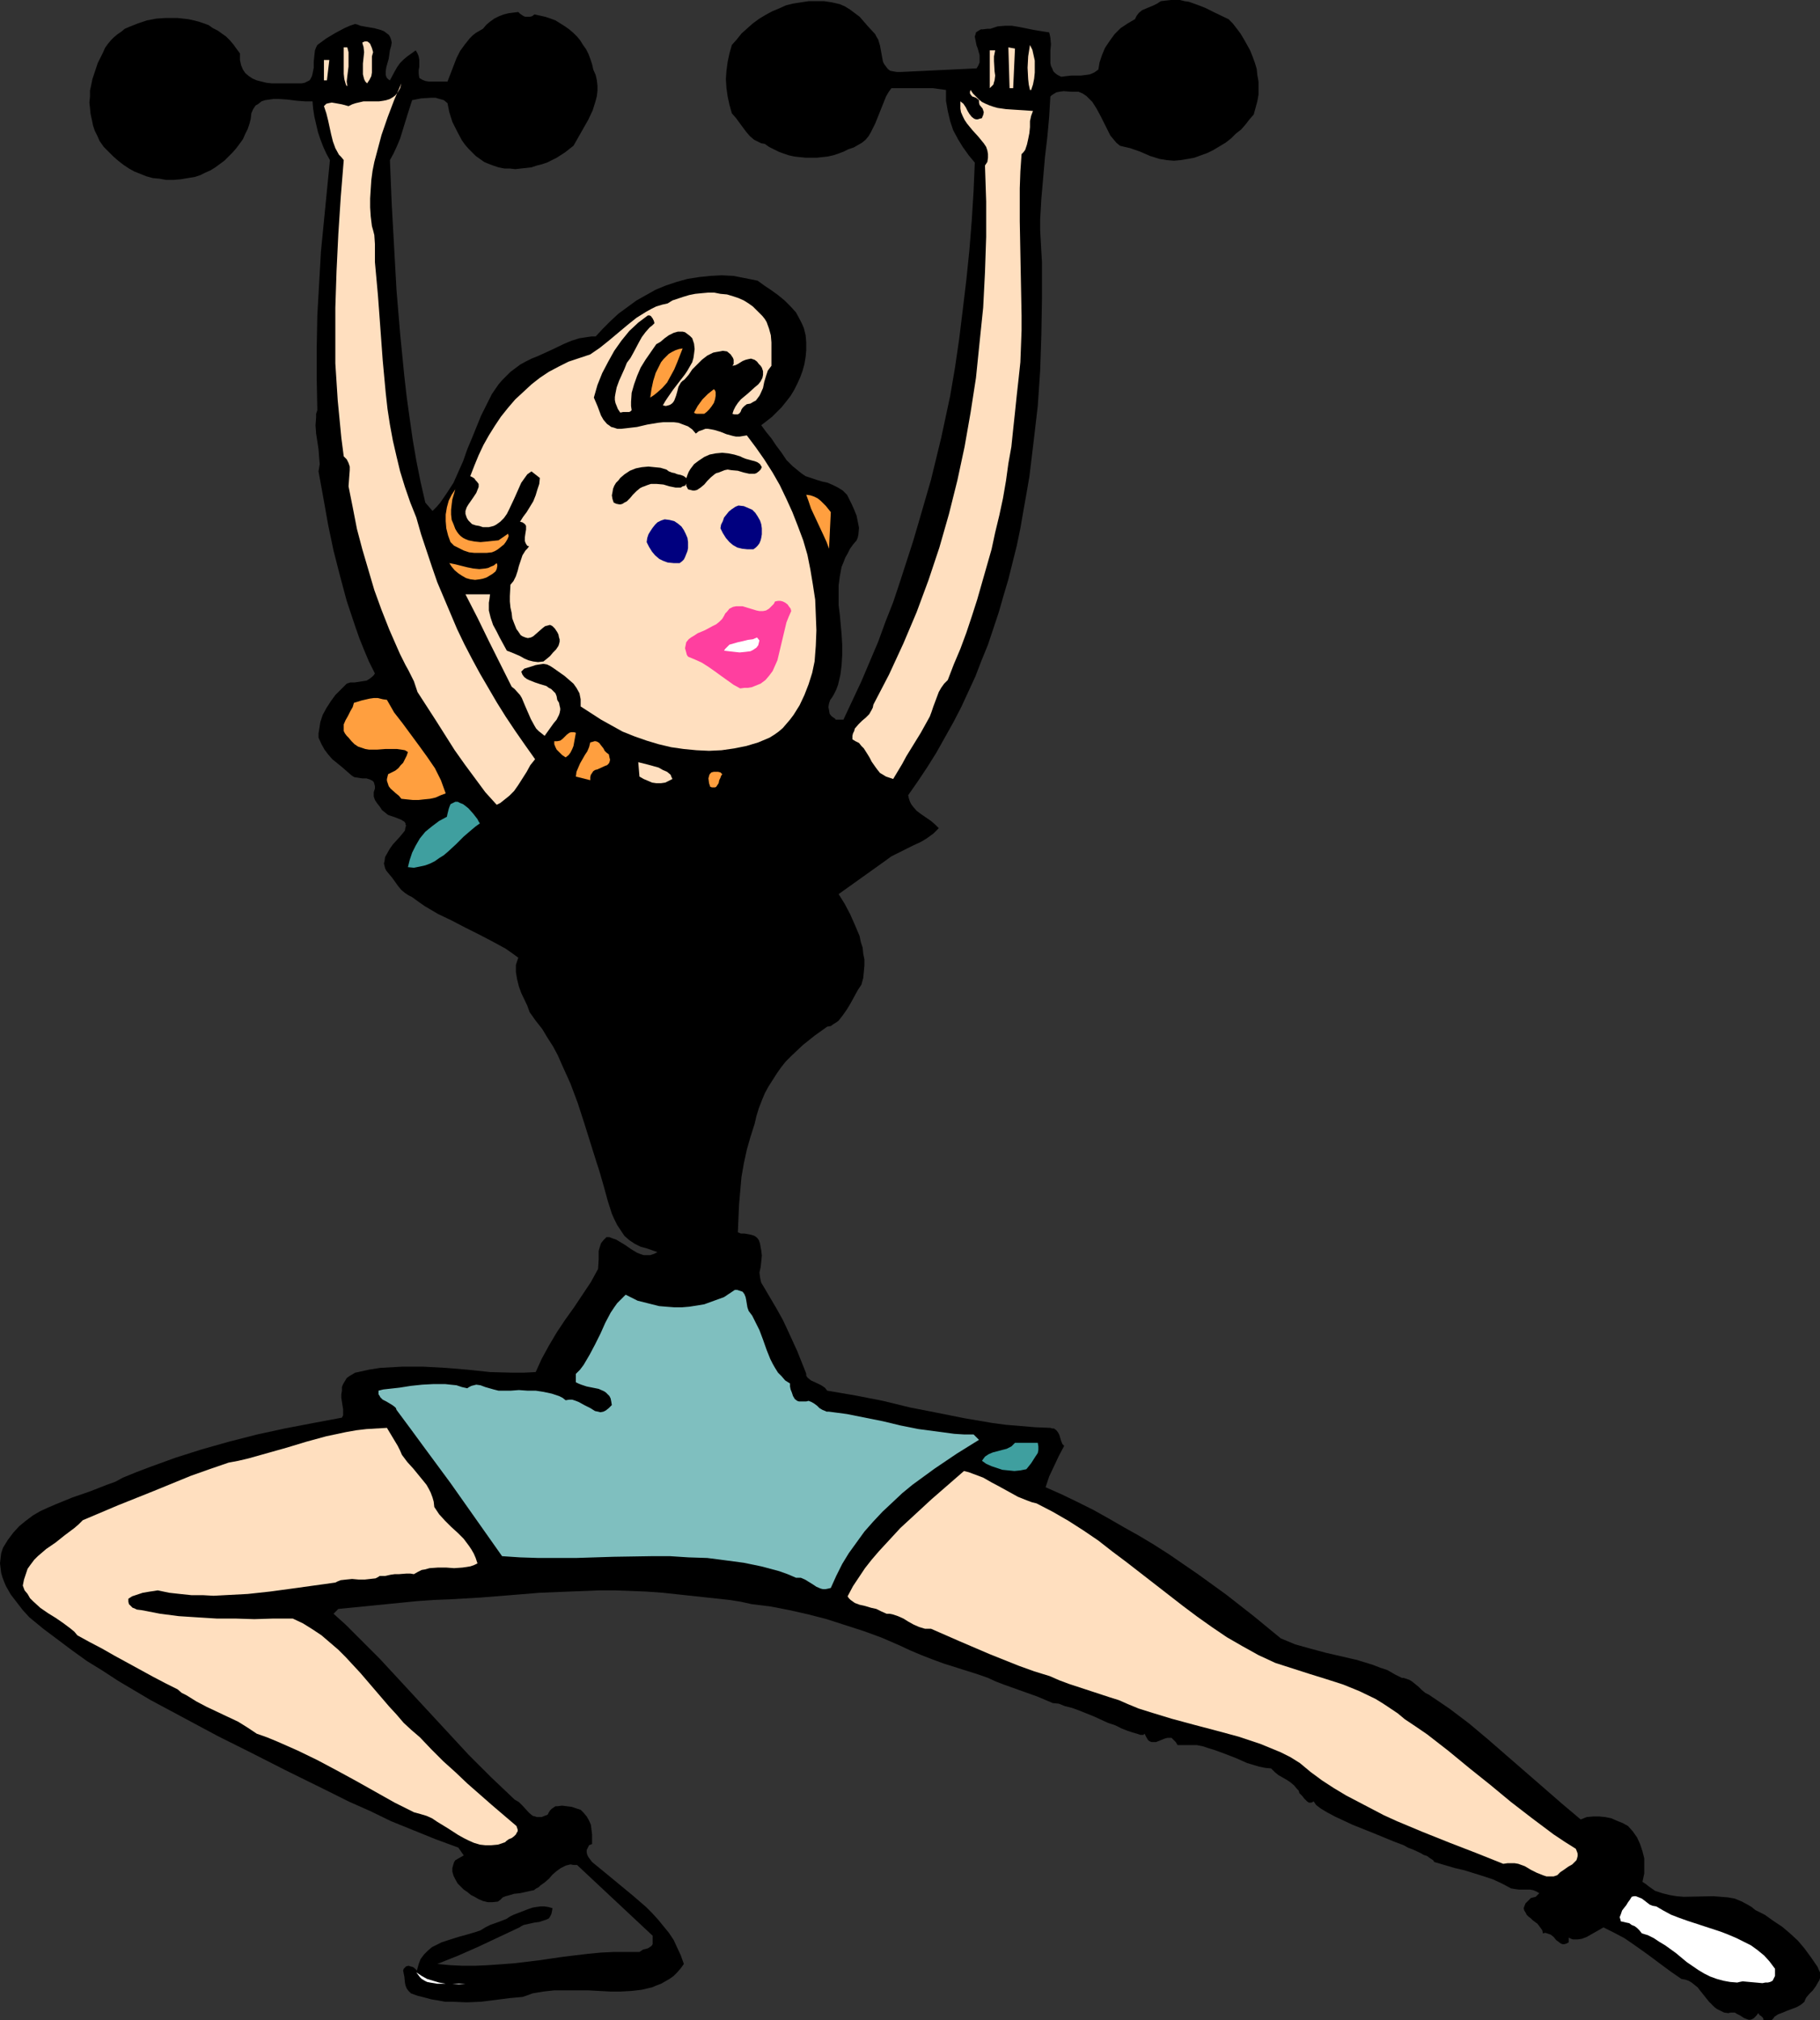
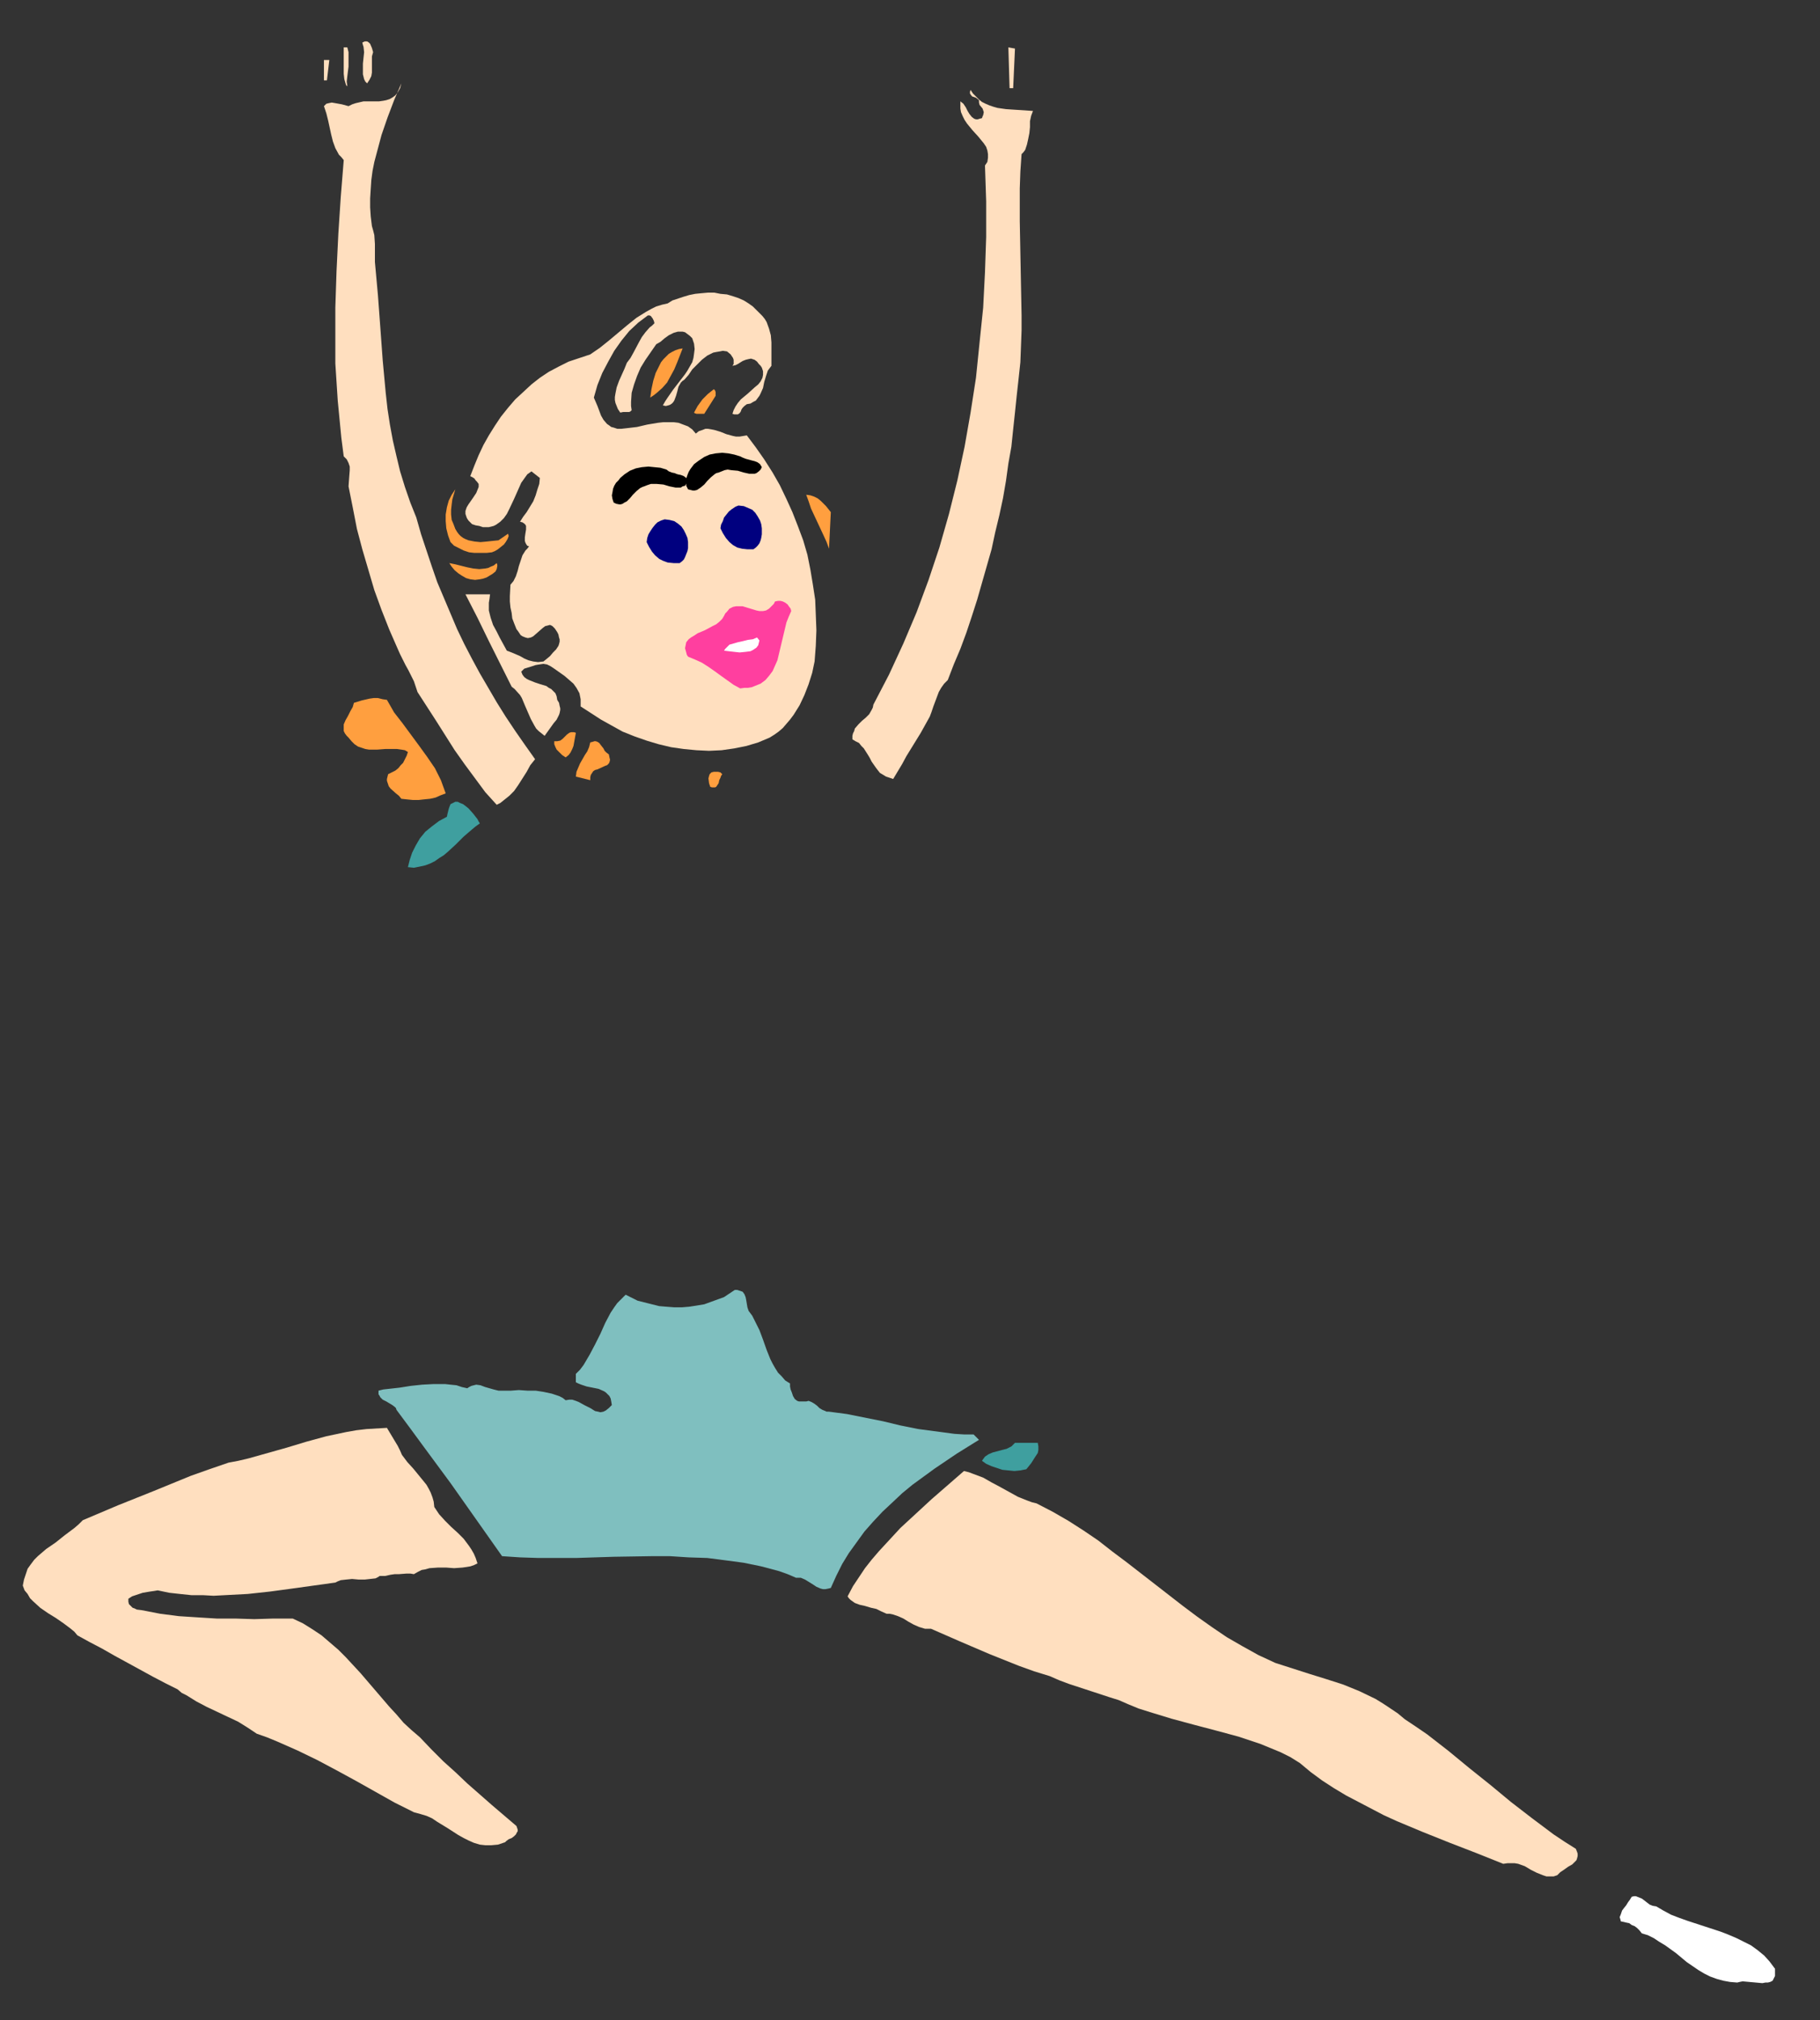
<svg xmlns="http://www.w3.org/2000/svg" xmlns:ns1="http://sodipodi.sourceforge.net/DTD/sodipodi-0.dtd" xmlns:ns2="http://www.inkscape.org/namespaces/inkscape" version="1.0" width="129.724mm" height="144.017mm" id="svg33" ns1:docname="Weight Lifting 36.wmf">
  <rect width="100%" height="100%" fill="#333333" stroke="none" />
  <ns1:namedview id="namedview33" pagecolor="#ffffff" bordercolor="#000000" borderopacity="0.25" ns2:showpageshadow="2" ns2:pageopacity="0.0" ns2:pagecheckerboard="0" ns2:deskcolor="#d1d1d1" ns2:document-units="mm" />
  <defs id="defs1">
    <pattern id="WMFhbasepattern" patternUnits="userSpaceOnUse" width="6" height="6" x="0" y="0" />
  </defs>
-   <path style="fill:#000000;fill-opacity:1;fill-rule:evenodd;stroke:none" d="m 235.774,9.209 0.323,0.646 0.485,0.808 0.485,1.616 0.323,1.777 0.323,1.777 0.162,0.808 0.323,0.646 0.485,0.646 0.485,0.646 0.646,0.485 0.808,0.162 0.97,0.162 h 1.131 l 20.362,-0.969 0.485,-0.808 0.323,-0.808 v -0.969 -0.969 l -0.485,-1.777 -0.323,-0.808 -0.162,-0.808 -0.162,-0.808 -0.162,-0.808 0.162,-0.485 0.162,-0.646 0.485,-0.323 0.808,-0.485 h 0.485 l 1.293,-0.162 h 0.808 l 0.97,-0.323 0.97,-0.323 1.939,-0.162 h 1.939 l 1.939,0.323 4.04,0.808 1.939,0.323 2.101,0.323 0.162,0.646 0.162,0.808 0.162,1.777 -0.162,1.616 v 0.969 0.808 1.616 l 0.162,0.808 0.323,0.646 0.323,0.808 0.485,0.485 0.646,0.485 0.97,0.485 1.293,-0.162 1.454,-0.162 h 2.586 l 1.293,-0.162 1.131,-0.162 1.131,-0.485 1.131,-0.808 0.162,-0.969 0.162,-0.969 0.646,-1.939 0.808,-1.939 1.293,-1.939 1.293,-1.777 1.616,-1.616 1.939,-1.293 1.939,-1.131 0.485,-0.969 0.646,-0.808 0.808,-0.646 1.131,-0.485 1.939,-0.808 0.97,-0.485 0.97,-0.646 1.293,-0.162 L 315.443,0 h 1.293 1.131 l 1.293,0.323 1.131,0.162 2.262,0.808 2.101,0.808 2.262,1.131 4.04,1.939 1.131,1.131 1.131,1.454 0.97,1.293 0.97,1.616 0.808,1.454 0.808,1.454 0.646,1.616 0.646,1.777 0.485,1.616 0.162,1.616 0.323,1.777 v 1.777 1.777 l -0.323,1.777 -0.485,1.777 -0.485,1.777 -1.131,1.293 -1.131,1.454 -1.131,1.293 -1.454,1.131 -1.293,1.293 -1.454,1.131 -1.616,0.969 -1.616,0.969 -1.616,0.808 -1.778,0.646 -1.778,0.646 -1.778,0.323 -1.939,0.323 -1.778,0.162 -1.939,-0.162 -1.939,-0.323 -2.586,-0.808 -2.586,-1.131 -2.747,-0.969 -1.454,-0.323 -1.293,-0.323 -0.97,-0.808 -0.808,-0.969 -0.808,-0.969 -0.485,-0.969 -1.131,-2.262 -0.97,-1.939 -1.131,-2.1 -1.131,-1.777 -0.808,-0.808 -0.808,-0.808 -0.97,-0.646 -1.131,-0.485 h -0.97 -0.97 l -2.101,-0.162 -1.131,0.162 -0.808,0.162 -0.808,0.485 -0.485,0.323 -0.323,0.323 -0.323,5.493 -0.485,5.332 -0.646,5.493 -0.485,5.655 -0.485,5.493 -0.323,5.655 v 2.908 l 0.323,5.816 0.162,2.747 v 9.856 l -0.162,9.694 -0.323,9.694 -0.646,9.532 -1.131,9.694 -1.131,9.371 -0.808,4.685 -0.808,4.524 -0.808,4.685 -0.97,4.685 -1.131,4.524 -1.131,4.524 -1.293,4.362 -1.293,4.524 -1.454,4.362 -1.454,4.362 -1.778,4.362 -1.616,4.201 -1.939,4.201 -1.939,4.201 -2.101,4.039 -2.262,4.039 -2.262,4.039 -2.424,3.878 -2.586,3.878 -2.586,3.716 0.162,0.808 0.323,0.969 0.323,0.646 0.485,0.646 0.97,1.131 1.293,0.969 2.586,1.777 1.131,0.969 0.97,0.969 -1.454,1.454 -1.778,1.293 -1.616,0.969 -2.101,0.969 -1.939,0.969 -1.939,0.969 -1.939,0.969 -1.778,1.293 -12.443,8.886 1.616,2.585 1.454,2.747 1.293,2.908 1.293,3.07 0.323,1.616 0.485,1.454 0.162,1.616 0.323,1.616 v 1.616 l -0.162,1.777 -0.162,1.616 -0.485,1.777 -0.97,1.454 -0.97,1.777 -0.97,1.777 -0.97,1.616 -1.131,1.616 -1.131,1.454 -0.646,0.485 -0.808,0.485 -0.646,0.485 -0.97,0.162 -3.394,2.423 -3.232,2.585 -3.07,2.908 -1.454,1.454 -1.293,1.616 -1.131,1.616 -1.131,1.777 -1.131,1.777 -0.97,1.777 -0.808,1.939 -0.808,2.1 -0.646,2.1 -0.485,2.1 -1.131,3.554 -0.97,3.393 -0.808,3.716 -0.646,3.716 -0.323,3.716 -0.323,3.716 -0.162,3.716 -0.162,3.716 0.808,0.323 h 0.97 l 1.778,0.323 0.97,0.323 0.646,0.485 0.485,0.646 0.162,0.485 0.162,0.485 0.162,0.969 0.162,0.808 0.162,1.454 -0.162,1.616 -0.162,1.454 -0.323,1.454 0.162,1.293 0.162,0.808 0.162,0.646 0.485,0.808 0.485,0.808 1.616,2.747 1.616,2.747 1.616,2.908 1.293,2.747 2.586,5.655 2.262,5.655 0.162,0.485 v 0.485 l 0.323,0.485 0.162,0.162 0.808,0.646 1.778,0.808 0.97,0.485 0.97,0.646 0.646,0.808 7.595,1.293 7.434,1.454 7.272,1.777 7.434,1.454 7.272,1.454 7.595,1.293 3.717,0.485 3.878,0.323 3.878,0.323 4.04,0.162 0.485,0.162 h 0.485 l 0.646,0.485 0.485,0.646 0.323,0.646 0.485,1.616 0.323,0.808 0.485,0.485 -1.454,2.747 -1.293,2.747 -1.293,2.747 -0.97,2.908 4.363,1.939 4.363,2.1 4.202,2.1 4.04,2.262 4.202,2.424 4.04,2.262 4.04,2.423 4.04,2.585 7.757,5.332 7.595,5.493 7.434,5.816 7.272,5.978 1.939,0.808 1.939,0.808 4.04,1.131 4.202,1.131 4.202,0.969 4.202,0.969 4.202,1.293 2.101,0.808 1.939,0.646 1.939,1.131 1.939,0.969 h 0.485 l 0.485,0.162 0.97,0.323 0.808,0.485 1.778,1.454 0.808,0.808 0.97,0.808 0.97,0.485 5.494,3.716 5.333,4.039 5.01,4.201 5.01,4.362 9.858,8.563 5.01,4.362 5.171,4.362 1.616,-0.646 1.778,-0.162 h 1.616 l 1.616,0.162 1.616,0.323 1.454,0.646 1.616,0.646 1.454,0.808 1.293,1.454 1.131,1.616 0.808,1.777 0.646,1.939 0.485,1.939 v 1.939 2.1 l -0.485,2.262 0.97,0.646 0.808,0.646 1.616,1.131 1.939,0.646 1.939,0.485 1.939,0.323 1.939,0.162 7.918,-0.162 2.101,0.162 1.939,0.162 1.778,0.323 1.939,0.808 1.778,0.969 0.808,0.485 0.97,0.808 2.586,1.293 2.262,1.616 2.424,1.616 2.101,1.777 2.101,1.939 1.778,2.1 1.778,2.424 1.778,2.585 0.323,0.808 0.323,0.646 v 0.808 0.646 l -0.162,0.646 -0.323,0.485 -0.646,1.131 -0.808,1.131 -0.97,0.969 -0.808,0.969 -0.323,0.646 -0.162,0.485 -0.97,0.808 -1.131,0.646 -2.586,0.969 -1.131,0.485 -1.293,0.485 -0.97,0.646 -0.323,0.485 -0.485,0.485 h -2.101 l -0.162,-0.646 -0.485,-0.485 -0.485,-0.323 -0.323,-0.485 -0.485,0.646 -0.646,0.646 -0.485,0.323 -0.485,0.162 h -0.485 l -0.485,-0.162 -0.808,-0.323 -0.97,-0.646 -0.97,-0.485 -0.485,-0.323 h -0.646 -0.485 l -0.646,0.162 -1.131,-0.162 -0.97,-0.485 -0.97,-0.485 -0.646,-0.485 -0.808,-0.808 -0.646,-0.646 -1.293,-1.616 -1.293,-1.616 -0.485,-0.646 -0.808,-0.646 -0.808,-0.646 -0.808,-0.485 -0.97,-0.323 -0.97,-0.162 -2.586,-1.777 -2.424,-1.777 -2.586,-1.939 -2.424,-1.777 -2.747,-1.939 -2.586,-1.777 -2.747,-1.454 -2.909,-1.454 -1.131,0.646 -1.131,0.646 -2.262,1.293 -1.293,0.485 -1.131,0.162 h -1.293 l -0.485,-0.162 -0.646,-0.323 v 1.293 l -0.646,0.323 -0.485,0.162 h -0.485 l -0.485,-0.162 -0.646,-0.485 -0.646,-0.485 -0.646,-0.808 -0.808,-0.646 -0.485,-0.162 -0.485,-0.162 -0.485,-0.162 -0.646,0.162 -0.162,-0.808 -0.323,-0.485 -0.485,-0.646 -0.485,-0.646 -1.293,-0.969 -0.485,-0.485 -0.646,-0.485 -0.485,-0.485 -0.323,-0.646 -0.323,-0.485 -0.162,-0.646 0.162,-0.485 0.323,-0.808 0.646,-0.646 0.808,-0.808 0.646,-0.162 0.646,-0.162 0.485,-0.485 0.485,-0.485 -0.808,-0.485 -0.808,-0.323 -0.808,-0.162 h -3.07 l -1.131,-0.162 -0.97,-0.162 -2.424,-1.293 -2.424,-1.131 -2.424,-0.808 -2.586,-0.808 -2.586,-0.808 -2.747,-0.646 -2.747,-0.808 -2.747,-0.808 -0.323,-0.485 -0.485,-0.323 -0.485,-0.323 -0.646,-0.485 -0.97,-0.323 -0.808,-0.485 -2.101,-0.969 -1.293,-0.485 -1.131,-0.646 -2.586,-0.969 -5.494,-2.262 -5.656,-2.262 -2.424,-1.131 -2.424,-1.131 -2.101,-1.131 -0.808,-0.485 -0.808,-0.485 -0.646,-0.485 -0.646,-0.485 -0.323,-0.485 -0.323,-0.485 -0.646,0.323 h -0.646 l -0.485,-0.323 -0.323,-0.323 -0.485,-0.485 -0.485,-0.646 -0.323,-0.323 -0.485,-0.485 -0.162,-0.646 -0.485,-0.485 -0.808,-0.969 -0.97,-0.808 -0.97,-0.646 -2.262,-1.293 -0.97,-0.808 -0.97,-0.969 -1.616,-0.162 -1.616,-0.323 -3.232,-0.969 -2.909,-1.293 -2.909,-1.131 -3.07,-1.131 -1.616,-0.485 -1.454,-0.485 -1.616,-0.323 h -1.778 -1.616 -1.778 l -0.485,-0.808 -0.646,-0.646 -0.485,-0.485 h -0.646 -0.485 l -0.646,0.162 -2.424,0.969 h -0.646 -0.485 l -0.485,-0.162 -0.485,-0.323 -0.485,-0.808 -0.485,-0.969 -0.162,0.162 -0.162,0.162 h -0.808 l -0.97,-0.323 -1.131,-0.323 -1.454,-0.485 -1.616,-0.646 -1.616,-0.808 -1.939,-0.646 -3.878,-1.777 -4.04,-1.616 -1.778,-0.646 -1.939,-0.485 -1.616,-0.646 -1.616,-0.162 -4.202,-1.777 -4.525,-1.616 -4.525,-1.616 -2.101,-0.808 -2.101,-0.969 -2.747,-0.969 -3.07,-0.969 -6.141,-1.939 -3.07,-1.131 -2.909,-1.131 -3.07,-1.293 -2.747,-1.293 -4.848,-2.1 -4.848,-1.777 -5.01,-1.616 -5.01,-1.616 -5.01,-1.293 -5.01,-1.131 -5.01,-0.969 -5.171,-0.646 -2.909,-0.646 -3.07,-0.485 -5.979,-0.646 -5.979,-0.646 -5.979,-0.646 -4.525,-0.323 -4.202,-0.162 -4.202,-0.162 h -4.04 l -8.242,0.323 -7.918,0.323 -7.918,0.646 -8.08,0.646 -8.403,0.485 -4.202,0.162 -4.525,0.323 -21.17,2.1 -1.293,1.293 3.232,2.908 3.07,3.07 6.141,6.14 5.979,6.463 5.979,6.463 5.979,6.463 5.979,6.463 6.141,6.14 3.07,2.908 3.232,3.07 1.131,0.646 0.97,0.969 1.778,1.939 0.97,0.808 0.646,0.162 0.485,0.162 h 0.646 0.646 l 0.808,-0.323 0.808,-0.323 0.323,-0.646 0.323,-0.485 0.485,-0.485 0.485,-0.323 0.485,-0.323 h 0.485 l 1.293,-0.162 1.293,0.162 1.293,0.162 2.424,0.808 0.808,0.808 0.808,0.969 0.646,1.131 0.485,1.131 0.162,1.293 0.162,1.293 v 1.293 1.293 l -0.808,0.323 -0.323,0.646 -0.323,0.646 v 0.646 l 0.162,0.646 0.323,0.646 0.485,0.646 0.485,0.646 3.555,2.908 3.717,3.07 3.717,3.07 3.555,3.07 1.616,1.616 1.616,1.777 1.454,1.777 1.454,1.777 1.293,1.939 0.97,2.1 0.97,2.1 0.808,2.262 -0.808,1.131 -0.97,1.131 -0.97,0.969 -1.131,0.808 -1.131,0.646 -1.131,0.646 -1.293,0.485 -1.131,0.485 -2.747,0.646 -2.747,0.323 -2.909,0.162 h -2.909 l -5.979,-0.323 h -6.141 -2.909 l -2.909,0.323 -2.909,0.485 -1.293,0.485 -1.454,0.485 -3.555,0.323 -3.717,0.485 -3.878,0.485 -3.878,0.162 -3.878,-0.162 h -1.939 l -1.778,-0.323 -1.939,-0.323 -1.778,-0.485 -1.939,-0.485 -1.778,-0.646 -0.646,-0.646 -0.485,-0.646 -0.323,-0.808 -0.162,-0.808 -0.162,-1.616 -0.162,-0.808 -0.162,-0.808 0.162,-0.485 0.162,-0.162 0.485,-0.485 0.646,-0.162 0.485,0.162 0.646,0.162 0.485,0.323 0.323,0.323 0.323,0.323 0.485,-1.777 0.485,-1.293 0.97,-1.293 0.97,-0.969 1.131,-0.969 1.293,-0.646 1.293,-0.646 1.454,-0.485 3.07,-0.969 2.909,-0.808 1.616,-0.485 1.454,-0.485 1.293,-0.808 1.293,-0.646 2.262,-0.808 2.101,-0.808 0.97,-0.646 0.97,-0.485 2.101,-0.808 2.101,-0.808 0.97,-0.323 0.97,-0.162 1.131,-0.162 h 0.97 l 1.131,0.162 1.131,0.323 -0.162,0.969 -0.162,0.646 -0.323,0.646 -0.323,0.485 -0.646,0.323 -0.485,0.162 -1.454,0.485 -1.293,0.162 -1.454,0.323 -1.454,0.323 -0.646,0.323 -0.485,0.323 -2.747,1.293 -2.747,1.293 -5.494,2.585 -5.494,2.424 -5.656,2.262 3.394,0.323 3.394,0.162 h 3.394 l 3.555,-0.162 6.787,-0.485 6.787,-0.808 6.626,-0.969 6.787,-0.808 3.394,-0.323 3.394,-0.162 h 3.555 3.394 l 0.485,-0.323 0.485,-0.323 0.646,-0.162 0.646,-0.162 0.485,-0.323 0.485,-0.323 0.323,-0.485 v -0.808 -1.454 l -20.362,-19.065 h -0.97 l -0.808,-0.162 -0.646,0.162 -0.646,0.162 -1.293,0.646 -1.131,0.808 -1.131,0.969 -0.97,1.131 -1.131,0.969 -1.131,0.808 -0.485,0.485 -0.646,0.323 -0.646,0.485 -0.808,0.162 -1.454,0.323 -1.454,0.323 -1.616,0.162 -1.616,0.485 -0.646,0.162 -0.808,0.323 -0.646,0.646 -0.646,0.485 -1.454,0.162 h -1.293 l -1.293,-0.323 -1.131,-0.485 -1.131,-0.646 -0.97,-0.485 -0.97,-0.808 -0.97,-0.646 -0.808,-0.808 -0.808,-0.808 -0.646,-1.131 -0.485,-0.969 -0.323,-1.131 v -0.969 l 0.323,-1.131 0.162,-0.485 0.323,-0.485 2.262,-1.293 -1.454,-2.1 -6.141,-2.262 -5.979,-2.424 -5.979,-2.423 -5.656,-2.747 -5.818,-2.585 -5.494,-2.747 -11.474,-5.655 -9.211,-4.685 -9.05,-4.524 -9.05,-4.847 -9.05,-4.847 -8.726,-5.17 -4.202,-2.747 -4.202,-2.585 -4.04,-2.908 -3.878,-2.908 -3.878,-2.908 L 7.918,435.744 6.141,433.805 4.525,431.705 2.909,429.605 1.616,427.343 1.131,426.212 0.646,424.919 0.323,423.788 0.162,422.496 0,421.203 l 0.162,-1.454 0.162,-1.293 0.485,-1.454 1.293,-2.1 1.454,-1.939 1.616,-1.777 1.778,-1.454 1.939,-1.454 1.939,-1.131 2.101,-0.969 2.262,-0.969 4.363,-1.777 4.686,-1.616 4.525,-1.777 2.262,-0.808 2.101,-1.131 3.555,-1.454 3.394,-1.293 7.11,-2.585 7.11,-2.262 7.434,-2.1 7.595,-1.939 7.434,-1.616 7.595,-1.454 7.757,-1.454 0.323,-0.646 v -0.808 -0.808 l -0.162,-0.969 -0.323,-2.1 v -0.969 l 0.162,-0.969 v -0.969 l 0.323,-0.808 0.485,-0.808 0.485,-0.808 0.646,-0.485 0.808,-0.485 0.808,-0.485 0.808,-0.162 2.909,-0.646 3.07,-0.485 2.909,-0.162 2.909,-0.162 h 2.909 2.909 l 5.979,0.323 5.818,0.485 6.141,0.646 5.979,0.162 h 3.07 l 3.232,-0.162 0.808,-1.777 0.808,-1.777 1.939,-3.554 2.101,-3.554 2.262,-3.393 2.424,-3.393 2.262,-3.393 2.262,-3.393 1.939,-3.554 0.162,-2.585 v -2.262 l 0.323,-1.131 0.323,-0.969 0.646,-0.808 0.808,-0.808 h 0.808 l 0.808,0.323 0.97,0.323 0.808,0.485 1.616,0.969 1.616,1.131 1.616,0.969 0.808,0.323 0.97,0.323 h 0.808 0.97 l 0.97,-0.323 0.97,-0.485 -2.747,-0.969 -1.778,-0.485 -1.616,-0.808 -1.454,-0.969 -1.293,-1.131 -0.97,-1.454 -0.97,-1.454 -0.808,-1.616 -0.646,-1.454 -1.131,-3.554 -0.97,-3.554 -0.97,-3.393 -0.485,-1.616 -0.485,-1.454 -3.394,-10.825 -1.778,-5.493 -1.939,-5.17 -2.262,-5.009 -1.131,-2.585 -1.293,-2.424 -1.454,-2.262 -1.454,-2.423 -1.778,-2.262 -1.616,-2.262 -0.646,-1.777 -1.616,-3.393 -0.646,-1.777 -0.485,-1.939 -0.323,-1.939 v -0.969 -0.969 l 0.323,-0.969 0.323,-0.969 -1.778,-1.293 -1.616,-1.131 -3.555,-1.939 -3.717,-1.939 -3.555,-1.777 -3.717,-1.939 -3.717,-1.777 -3.555,-2.1 -1.616,-1.131 -1.778,-1.293 -0.97,-0.485 -0.97,-0.646 -0.97,-0.808 -0.808,-0.969 -1.616,-2.262 -0.808,-0.969 -0.808,-0.969 -0.323,-0.646 -0.162,-0.646 -0.162,-0.646 0.162,-0.646 0.162,-1.131 0.646,-1.131 0.646,-1.131 0.808,-1.131 1.778,-1.939 0.808,-0.969 0.646,-0.808 0.162,-0.969 0.162,-0.323 -0.162,-0.323 v -0.323 l -0.323,-0.485 -0.323,-0.162 -0.485,-0.323 -0.808,-0.323 -0.808,-0.323 -0.97,-0.323 -0.97,-0.323 -0.808,-0.646 -0.808,-0.646 -0.646,-0.969 -0.646,-0.808 -0.646,-0.969 -0.323,-0.969 v -1.131 l 0.323,-0.969 v -0.646 l -0.162,-0.646 -0.162,-0.485 -0.323,-0.323 -0.323,-0.162 -0.323,-0.162 -0.97,-0.323 H 97.606 l -0.97,-0.162 -1.131,-0.162 -0.323,-0.162 -0.485,-0.323 -1.293,-1.131 -1.293,-1.131 -2.586,-2.1 -1.131,-1.293 -0.97,-1.293 -0.808,-1.454 -0.808,-1.777 v -1.131 l 0.162,-0.969 0.323,-2.1 0.646,-1.939 0.97,-1.777 1.131,-1.777 1.293,-1.777 1.454,-1.454 1.616,-1.616 0.97,-0.323 h 1.131 l 2.101,-0.323 1.131,-0.162 0.808,-0.485 0.808,-0.646 0.323,-0.323 0.323,-0.485 -1.616,-3.231 -1.293,-3.07 -1.293,-3.231 -1.131,-3.231 -2.262,-6.786 -1.778,-6.624 -1.778,-6.947 -1.454,-6.947 -1.293,-7.27 -1.293,-7.109 0.162,-0.969 0.162,-0.969 -0.162,-1.939 -0.162,-2.1 -0.323,-2.1 -0.323,-2.1 -0.162,-2.262 0.162,-2.1 v -0.969 l 0.323,-0.969 -0.162,-8.401 v -8.563 l 0.162,-8.563 0.485,-8.563 0.485,-8.563 0.808,-8.24 0.808,-8.24 0.808,-8.24 -0.97,-1.777 -0.808,-1.777 -0.808,-2.1 -0.646,-1.939 -0.485,-2.1 -0.485,-2.1 -0.323,-2.1 -0.162,-1.939 H 83.224 82.254 L 79.992,27.143 77.406,26.82 74.982,26.658 h -1.293 l -1.131,0.162 -1.131,0.162 -0.97,0.323 -0.808,0.646 -0.808,0.485 -0.646,0.969 -0.485,1.131 -0.162,1.454 -0.323,1.293 -0.485,1.454 -0.646,1.293 -0.646,1.454 -0.808,1.131 -0.97,1.293 -0.97,1.131 -1.131,1.131 -1.131,1.131 -2.424,1.777 -1.293,0.808 -1.454,0.646 -1.293,0.646 -1.454,0.485 -1.939,0.323 -1.939,0.323 -1.939,0.162 H 44.763 l -1.778,-0.323 -1.778,-0.162 -1.778,-0.485 -1.616,-0.646 -1.616,-0.646 -1.454,-0.808 -1.454,-0.969 -1.454,-1.131 -1.293,-1.131 -1.293,-1.293 -1.293,-1.293 -1.131,-1.616 -0.646,-1.454 -0.646,-1.293 -0.485,-1.454 -0.323,-1.616 -0.323,-1.454 -0.162,-1.616 -0.162,-1.454 0.162,-1.616 V 24.397 l 0.323,-1.454 0.323,-1.616 0.485,-1.454 0.485,-1.454 0.485,-1.454 0.808,-1.616 0.646,-1.293 0.485,-1.131 0.808,-1.131 0.808,-0.969 L 30.704,10.017 31.674,9.209 32.643,8.563 33.613,7.755 34.744,7.27 37.168,6.301 39.592,5.493 42.178,5.009 44.602,4.847 h 3.232 l 2.909,0.323 1.454,0.323 1.293,0.323 1.454,0.485 1.293,0.485 1.131,0.808 1.293,0.646 1.131,0.808 1.131,0.808 0.97,0.969 0.97,1.131 0.808,1.131 0.97,1.293 v 0.808 0.969 l 0.323,1.454 0.485,1.131 0.646,0.969 0.97,0.808 0.97,0.646 1.131,0.485 1.293,0.323 1.293,0.323 1.454,0.162 h 2.747 5.333 l 0.808,-0.162 0.646,-0.323 0.646,-0.323 0.323,-0.485 0.323,-0.646 0.162,-0.646 0.323,-1.616 v -1.616 l 0.162,-1.616 0.162,-1.454 0.323,-0.808 0.323,-0.646 2.424,-1.777 2.424,-1.454 2.424,-1.293 1.454,-0.646 1.454,-0.485 0.646,0.162 0.808,0.323 1.778,0.323 1.939,0.323 1.778,0.485 0.808,0.323 0.646,0.485 0.646,0.485 0.323,0.485 0.323,0.808 0.162,0.808 -0.162,0.969 -0.323,1.131 -0.162,1.131 -0.162,1.131 -0.646,2.262 -0.162,1.131 v 0.969 l 0.162,0.485 0.162,0.323 0.323,0.323 0.485,0.323 1.293,-2.423 0.646,-1.131 0.808,-1.131 0.97,-0.969 0.97,-0.808 1.131,-0.808 1.131,-0.808 0.485,0.808 0.323,0.808 0.162,0.969 v 1.777 l -0.162,0.969 v 0.969 l 0.162,1.131 0.808,0.485 0.808,0.323 0.97,0.162 h 1.939 1.131 0.97 0.97 l 1.616,-4.201 0.808,-2.1 0.97,-1.939 1.293,-1.777 1.293,-1.616 0.808,-0.808 0.808,-0.646 1.939,-1.131 0.97,-1.131 0.97,-0.808 1.131,-0.808 1.293,-0.646 1.293,-0.485 1.293,-0.323 1.293,-0.162 1.293,-0.162 0.485,0.485 0.485,0.323 0.485,0.323 0.485,0.162 h 0.646 0.485 l 0.646,-0.162 0.646,-0.485 1.454,0.323 1.454,0.323 1.454,0.485 1.293,0.485 1.293,0.808 1.293,0.808 1.131,0.808 1.131,0.969 0.97,0.969 0.808,0.969 0.808,1.293 0.808,1.131 0.646,1.293 0.485,1.293 0.485,1.454 0.323,1.454 0.646,1.454 0.323,1.454 0.162,1.454 v 1.293 l -0.162,1.454 -0.323,1.293 -0.808,2.585 -1.131,2.423 -2.747,4.847 -1.293,2.262 -2.262,1.777 -2.262,1.454 -2.586,1.293 -1.454,0.485 -1.293,0.323 -1.454,0.485 -1.454,0.162 -1.454,0.162 -1.454,0.162 -1.454,-0.162 h -1.454 l -1.616,-0.323 -1.454,-0.485 -1.293,-0.485 -1.131,-0.485 -1.131,-0.808 -1.131,-0.808 -0.97,-0.969 -0.97,-0.969 -0.97,-1.131 -0.808,-1.131 -1.293,-2.423 -1.293,-2.585 -0.808,-2.585 -0.485,-2.423 -0.97,-0.808 -1.131,-0.323 -1.131,-0.323 h -1.293 l -2.586,0.162 -2.424,0.485 -1.293,4.039 -1.293,4.201 -0.646,2.1 -0.808,1.939 -0.97,2.1 -0.97,1.777 0.485,11.794 0.646,11.633 0.646,11.633 0.97,11.633 1.131,11.471 0.646,5.655 0.808,5.816 0.808,5.655 0.97,5.655 1.131,5.655 1.293,5.655 1.939,2.262 1.131,-1.131 0.97,-1.131 1.778,-2.585 1.778,-2.747 1.293,-2.908 1.293,-2.908 1.131,-3.231 1.293,-3.07 2.424,-5.978 1.454,-2.908 1.454,-2.908 1.778,-2.585 0.97,-1.131 1.131,-1.131 1.131,-1.131 1.293,-0.969 1.293,-0.969 1.454,-0.808 1.616,-0.808 1.616,-0.646 1.778,-0.808 1.778,-0.808 3.717,-1.777 1.939,-0.808 2.101,-0.646 2.101,-0.323 1.131,-0.162 h 1.131 l 1.939,-2.1 2.101,-2.1 2.101,-1.939 2.424,-1.777 2.424,-1.777 2.586,-1.454 2.586,-1.454 2.747,-1.131 2.909,-0.969 2.909,-0.808 3.07,-0.485 3.07,-0.323 3.07,-0.162 3.232,0.162 3.232,0.646 3.232,0.646 1.778,1.293 1.939,1.293 1.778,1.293 1.778,1.454 1.616,1.616 1.454,1.616 1.131,2.1 0.485,0.969 0.485,1.131 0.485,1.939 0.162,1.939 v 2.1 l -0.162,1.777 -0.323,1.939 -0.485,1.777 -0.646,1.777 -0.808,1.777 -0.808,1.616 -0.97,1.616 -1.131,1.454 -1.293,1.616 -1.293,1.293 -1.293,1.293 -1.454,1.131 -1.454,1.131 1.293,1.777 1.454,1.777 1.293,1.939 1.454,1.939 1.293,1.939 1.616,1.616 1.778,1.454 0.808,0.646 0.97,0.646 1.454,0.485 1.454,0.485 1.616,0.485 1.454,0.323 1.454,0.646 1.293,0.646 1.293,0.808 1.131,1.131 0.646,1.293 0.646,1.293 0.646,1.454 0.646,1.616 0.323,1.616 0.323,1.616 -0.162,1.777 -0.162,0.808 -0.323,0.808 -0.97,1.131 -0.808,1.131 -0.646,1.293 -0.646,1.131 -0.485,1.293 -0.485,1.131 -0.485,2.585 -0.323,2.424 v 2.585 2.747 l 0.323,2.585 0.485,5.332 0.162,2.747 v 2.747 l -0.162,2.747 -0.323,2.585 -0.646,2.747 -0.485,1.293 -0.646,1.293 -0.485,0.808 -0.485,0.646 -0.323,0.969 -0.162,0.969 0.162,0.808 0.162,0.969 0.485,0.646 0.646,0.485 0.323,0.162 0.162,0.323 h 0.646 0.808 0.646 l 2.424,-5.17 2.424,-5.17 2.262,-5.332 2.262,-5.332 1.939,-5.332 2.101,-5.332 1.778,-5.332 1.778,-5.493 1.778,-5.493 1.616,-5.493 3.232,-11.148 2.747,-11.31 2.424,-11.31 1.293,-7.594 1.131,-7.755 0.97,-7.917 0.97,-8.078 0.808,-7.917 0.646,-8.078 0.485,-7.917 0.323,-7.594 -1.616,-1.939 -1.616,-2.262 -1.293,-2.1 -1.293,-2.423 -0.808,-2.423 -0.646,-2.747 -0.485,-2.747 V 25.689 24.235 l -3.555,-0.485 h -3.555 -3.717 -3.878 l -0.808,1.131 -0.646,1.131 -0.97,2.423 -0.97,2.423 -0.97,2.423 -1.131,2.262 -0.646,1.131 -0.808,0.969 -0.97,0.808 -1.131,0.646 -1.131,0.646 -1.454,0.485 -1.293,0.646 -1.293,0.485 -1.454,0.485 -1.454,0.323 -1.454,0.162 -1.454,0.162 h -1.616 -1.454 l -1.616,-0.162 -1.454,-0.162 -1.454,-0.323 -1.454,-0.485 -1.293,-0.485 -1.293,-0.646 -1.293,-0.646 -1.131,-0.808 -0.97,-0.162 -0.646,-0.323 -1.293,-0.646 -1.131,-0.969 -0.97,-1.131 -0.97,-1.293 -1.778,-2.423 -1.131,-1.293 -0.646,-2.262 -0.485,-2.262 -0.323,-2.262 -0.162,-2.423 0.162,-2.262 0.323,-2.423 0.485,-2.262 0.646,-2.262 1.293,-1.454 1.293,-1.616 1.616,-1.454 1.454,-1.293 1.778,-1.293 1.616,-0.969 1.778,-0.969 1.939,-0.808 1.778,-0.808 1.939,-0.485 2.101,-0.323 2.101,-0.323 h 2.101 2.101 l 2.101,0.323 2.101,0.485 1.454,0.646 1.293,0.808 1.293,0.969 1.293,0.969 2.101,2.423 z" id="path1" />
  <path style="fill:#ffdfbf;fill-opacity:1;fill-rule:evenodd;stroke:none" d="m 100.515,14.056 -0.323,1.131 v 1.131 1.131 0.969 1.131 l -0.162,0.969 -0.485,0.969 -0.323,0.485 -0.323,0.485 -0.485,-0.485 -0.323,-0.646 -0.162,-0.646 -0.162,-0.646 v -1.454 -1.454 l 0.323,-3.07 -0.162,-1.454 -0.162,-0.485 -0.162,-0.646 0.323,-0.162 0.323,-0.162 h 0.646 l 0.485,0.323 0.323,0.323 0.485,1.131 z" id="path2" />
-   <path style="fill:#ffdfbf;fill-opacity:1;fill-rule:evenodd;stroke:none" d="m 277.79,24.235 h -0.323 l -0.323,-1.454 -0.162,-1.454 -0.162,-3.07 0.162,-3.07 0.485,-3.07 0.646,1.293 0.323,1.454 0.323,1.454 v 1.616 1.616 l -0.162,1.616 -0.323,1.616 z" id="path3" />
  <path style="fill:#ffdfbf;fill-opacity:1;fill-rule:evenodd;stroke:none" d="m 93.566,12.764 0.323,1.293 v 1.293 2.585 l -0.162,1.293 -0.162,1.293 -0.162,1.454 0.162,1.293 -0.323,-0.323 -0.162,-0.485 -0.323,-1.131 -0.162,-1.454 v -2.908 -1.616 -1.454 -1.131 z" id="path4" />
  <path style="fill:#ffdfbf;fill-opacity:1;fill-rule:evenodd;stroke:none" d="m 272.942,23.75 h -0.97 l -0.323,-10.987 1.778,0.323 z" id="path5" />
-   <path style="fill:#ffdfbf;fill-opacity:1;fill-rule:evenodd;stroke:none" d="m 268.094,13.572 -0.162,0.808 -0.162,0.808 v 1.293 l 0.162,2.747 0.162,1.131 -0.162,1.293 -0.162,0.485 -0.162,0.646 -0.485,0.485 -0.485,0.485 V 13.572 Z" id="path6" />
  <path style="fill:#ffdfbf;fill-opacity:1;fill-rule:evenodd;stroke:none" d="M 88.072,21.65 H 87.264 V 16.157 H 88.718 Z" id="path7" />
  <path style="fill:#ffdfbf;fill-opacity:1;fill-rule:evenodd;stroke:none" d="m 100.192,60.91 0.323,1.131 0.323,1.293 0.162,2.423 v 2.585 2.262 l 0.808,8.886 0.646,8.725 0.646,8.886 0.808,8.725 0.485,4.362 0.646,4.201 0.808,4.362 0.97,4.201 0.97,4.039 1.293,4.201 1.454,4.201 1.616,4.039 1.293,4.524 1.454,4.362 1.454,4.362 1.454,4.201 1.778,4.201 1.778,4.201 1.778,4.201 1.939,4.039 2.101,4.039 2.101,3.878 2.262,3.878 2.262,3.878 2.424,3.878 2.586,3.878 2.586,3.716 2.747,3.878 -1.293,1.616 -0.97,1.777 -2.262,3.554 -1.131,1.616 -1.293,1.293 -1.616,1.293 -0.808,0.646 -0.97,0.485 -3.07,-3.393 -2.747,-3.716 -2.747,-3.716 -2.747,-3.878 -5.01,-7.917 -5.01,-7.755 -0.485,-1.454 -0.485,-1.454 -1.454,-2.908 -0.808,-1.454 -1.454,-2.908 -0.646,-1.454 -2.262,-5.17 -2.101,-5.332 -1.939,-5.332 -1.616,-5.493 -1.616,-5.493 -1.454,-5.493 -1.131,-5.816 -1.131,-5.655 0.162,-2.262 0.162,-2.1 v -0.969 l -0.323,-0.969 -0.485,-0.969 -0.808,-0.808 -0.646,-5.009 -0.485,-5.009 -0.485,-5.009 -0.323,-5.009 -0.323,-5.009 v -5.009 -10.017 l 0.323,-9.856 0.485,-10.017 0.646,-9.856 0.808,-10.017 -0.646,-0.808 -0.646,-0.646 -0.97,-1.777 -0.646,-1.777 -0.485,-1.939 -0.808,-3.716 -0.485,-1.939 -0.646,-1.939 0.646,-0.646 0.646,-0.162 0.808,-0.162 0.97,0.162 1.778,0.323 1.778,0.485 0.97,-0.485 0.97,-0.323 2.101,-0.485 h 2.101 2.101 l 1.131,-0.162 0.808,-0.162 0.97,-0.323 0.808,-0.485 0.646,-0.485 0.646,-0.808 0.646,-1.131 0.323,-1.293 -1.939,4.524 -1.778,4.685 -1.616,4.685 -1.293,4.847 -0.646,2.423 -0.485,2.423 -0.323,2.423 -0.162,2.423 -0.162,2.585 v 2.423 l 0.162,2.423 z" id="path8" />
  <path style="fill:#ffdfbf;fill-opacity:1;fill-rule:evenodd;stroke:none" d="m 278.275,29.89 -0.485,1.293 -0.323,1.454 v 1.616 l -0.162,1.616 -0.323,1.616 -0.323,1.454 -0.485,1.454 -0.485,0.646 -0.485,0.485 -0.323,4.685 -0.162,4.524 v 4.524 4.362 l 0.162,8.563 0.162,8.401 0.162,8.401 v 4.039 l -0.162,4.362 -0.162,4.201 -0.485,4.524 -0.485,4.362 -0.485,4.685 -0.485,4.524 -0.485,4.685 -0.808,4.524 -0.646,4.685 -0.808,4.685 -0.97,4.524 -1.131,4.685 -0.97,4.524 -1.293,4.524 -1.293,4.524 -1.293,4.524 -1.454,4.524 -1.454,4.362 -1.616,4.362 -1.778,4.201 -1.616,4.201 -0.97,0.969 -0.808,1.131 -0.646,1.131 -0.485,1.293 -0.97,2.585 -0.485,1.454 -0.485,1.293 -2.424,4.362 -2.586,4.201 -1.293,2.1 -1.131,2.1 -2.424,4.039 -0.97,-0.323 -0.97,-0.323 -0.808,-0.485 -0.808,-0.485 -0.646,-0.808 -0.485,-0.646 -1.131,-1.616 -0.485,-0.969 -0.485,-0.808 -1.131,-1.777 -0.646,-0.646 -0.646,-0.808 -0.97,-0.485 -0.808,-0.485 v -0.969 l 0.162,-0.646 0.323,-0.646 0.162,-0.646 0.97,-1.131 0.97,-0.969 0.97,-0.808 0.97,-0.969 0.646,-1.131 0.323,-0.646 0.162,-0.808 2.101,-4.039 2.101,-4.039 1.939,-4.201 1.939,-4.201 1.778,-4.201 1.778,-4.201 1.616,-4.362 1.616,-4.362 1.454,-4.362 1.454,-4.362 1.293,-4.524 1.293,-4.524 2.262,-9.048 1.939,-9.048 1.616,-9.209 1.454,-9.371 0.97,-9.532 0.97,-9.371 0.485,-9.532 0.323,-9.532 v -9.532 l -0.323,-9.694 0.646,-0.969 0.162,-1.131 v -0.969 l -0.162,-0.969 -0.323,-0.969 -0.646,-0.969 -1.454,-1.777 -1.616,-1.777 -1.454,-1.777 -0.646,-0.969 -0.485,-0.969 -0.485,-1.131 -0.162,-0.969 v -1.939 l 0.808,0.646 0.646,0.969 0.485,0.969 0.485,0.808 0.646,0.808 0.646,0.485 0.485,0.162 h 0.485 l 0.485,-0.162 0.646,-0.162 0.162,-0.485 0.162,-0.323 0.162,-0.808 -0.162,-0.485 -0.162,-0.485 -0.808,-0.969 -0.162,-0.646 v -0.646 l -0.808,-0.646 -0.97,-0.323 -0.323,-0.323 -0.323,-0.485 v -0.485 l 0.162,-0.485 0.646,0.969 0.808,0.808 0.808,0.808 0.808,0.646 0.97,0.485 1.131,0.485 0.97,0.323 1.131,0.323 2.262,0.323 2.424,0.162 2.586,0.162 z" id="path9" />
  <path style="fill:#ffdfbf;fill-opacity:1;fill-rule:evenodd;stroke:none" d="m 203.939,83.691 0.808,0.808 0.646,0.646 0.646,0.808 0.485,0.808 0.646,1.777 0.485,1.777 0.162,1.939 v 2.1 1.939 2.262 l -0.485,0.646 -0.485,0.646 -0.485,1.454 -0.485,1.616 -0.323,1.616 -0.646,1.454 -0.323,0.646 -0.485,0.646 -0.485,0.646 -0.646,0.323 -0.808,0.485 -0.97,0.162 -0.646,0.485 -0.485,0.485 -0.323,0.485 -0.162,0.485 -0.323,0.485 -0.485,0.323 h -0.646 -0.323 l -0.485,-0.162 0.323,-0.969 0.485,-0.969 0.646,-0.969 0.808,-0.969 0.97,-0.808 0.97,-0.808 1.778,-1.616 0.97,-0.808 0.646,-0.808 0.485,-0.969 0.162,-0.808 v -0.969 l -0.162,-0.485 -0.162,-0.485 -0.323,-0.485 -0.485,-0.485 -0.485,-0.646 -0.646,-0.485 -0.485,-0.162 -0.485,-0.162 -0.808,0.162 -0.646,0.162 -0.808,0.323 -1.293,0.808 -0.646,0.323 -0.808,0.162 0.323,-0.485 V 97.586 96.94 l -0.162,-0.485 -0.323,-0.485 -0.323,-0.485 -0.97,-0.808 -1.131,-0.162 -0.808,0.162 -0.97,0.162 -0.808,0.162 -0.97,0.485 -0.646,0.323 -1.454,1.131 -1.293,1.293 -1.293,1.293 -0.97,1.454 -1.131,1.293 -0.485,0.323 -0.485,0.485 -0.646,1.131 -0.323,1.293 -0.323,1.131 -0.485,1.293 -0.323,0.485 -0.323,0.323 -0.485,0.323 -0.485,0.162 -0.646,0.162 -0.808,-0.162 0.646,-1.131 0.646,-0.969 1.454,-2.1 1.616,-2.1 1.616,-2.1 0.646,-0.969 0.646,-1.131 0.646,-1.131 0.323,-1.131 0.162,-1.131 0.162,-1.293 -0.162,-1.454 -0.485,-1.454 -0.646,-0.646 -0.646,-0.485 -0.646,-0.485 -0.646,-0.162 h -0.485 -0.808 l -1.131,0.323 -1.293,0.646 -1.131,0.808 -1.131,0.969 -1.131,0.646 -1.454,2.1 -1.454,2.1 -1.293,2.1 -0.97,2.262 -0.808,2.262 -0.646,2.262 -0.162,2.423 v 1.131 l 0.162,1.131 -0.323,0.323 -0.323,0.162 h -0.808 -0.808 l -0.808,0.162 -0.646,-0.969 -0.323,-0.808 -0.323,-0.808 -0.162,-0.808 v -0.808 l 0.162,-0.969 0.323,-1.616 0.646,-1.777 1.454,-3.231 0.646,-1.616 0.97,-1.293 0.808,-1.454 1.454,-2.747 0.808,-1.454 0.97,-1.293 1.131,-1.293 0.646,-0.485 0.646,-0.646 -0.162,-0.646 -0.323,-0.646 -0.485,-0.646 -0.323,-0.162 h -0.485 l -2.586,1.939 -2.424,2.262 -2.101,2.585 -1.939,2.747 -1.616,2.908 -1.616,3.07 -1.293,3.231 -0.97,3.393 0.485,1.131 0.485,1.131 0.97,2.585 0.646,1.131 0.97,1.131 0.485,0.323 0.646,0.485 0.646,0.162 0.97,0.323 h 1.131 l 1.454,-0.162 2.747,-0.323 2.747,-0.646 2.909,-0.485 1.454,-0.162 h 1.454 1.293 l 1.293,0.162 1.293,0.485 1.293,0.485 1.131,0.808 0.97,1.131 0.808,-0.646 0.97,-0.323 0.808,-0.323 h 0.646 l 0.97,0.162 0.808,0.162 1.616,0.485 1.616,0.646 1.778,0.485 0.808,0.162 h 0.97 l 0.97,-0.162 0.97,-0.162 2.424,3.231 2.262,3.231 2.262,3.554 1.939,3.393 1.778,3.716 1.616,3.554 1.454,3.716 1.454,3.878 1.131,3.878 0.808,4.039 0.646,3.878 0.646,4.201 0.162,4.039 0.162,4.201 -0.162,4.201 -0.323,4.201 -0.646,3.07 -0.97,3.07 -1.131,2.908 -1.293,2.747 -1.616,2.585 -0.97,1.293 -0.97,1.131 -0.97,1.131 -1.131,0.969 -1.131,0.808 -1.293,0.808 -3.07,1.293 -3.232,0.969 -3.232,0.646 -3.394,0.485 -3.394,0.162 -3.394,-0.162 -3.394,-0.323 -3.394,-0.485 -3.394,-0.808 -3.232,-0.969 -3.232,-1.131 -3.232,-1.293 -2.909,-1.616 -2.909,-1.616 -2.747,-1.777 -2.747,-1.777 v -0.969 -0.969 l -0.162,-0.808 -0.162,-0.808 -0.808,-1.454 -0.808,-1.131 -1.293,-1.131 -1.131,-0.969 -2.747,-1.939 -0.97,-0.646 -0.97,-0.485 -0.97,-0.162 -1.131,0.162 -0.97,0.162 -0.97,0.323 -2.101,0.646 -0.808,0.808 0.323,0.808 0.485,0.646 0.646,0.485 0.646,0.323 1.616,0.646 1.454,0.485 1.616,0.485 0.646,0.485 0.646,0.323 0.646,0.646 0.485,0.485 0.323,0.808 0.162,0.969 0.485,0.808 0.162,0.808 0.162,0.646 v 0.485 l -0.162,0.808 -0.162,0.485 -0.646,1.293 -0.808,0.969 -1.616,2.262 -0.808,1.131 -0.808,-0.646 -0.808,-0.646 -0.646,-0.646 -0.485,-0.808 -0.97,-1.777 -1.616,-3.716 -0.808,-1.939 -0.485,-0.808 -1.454,-1.616 -0.808,-0.646 -6.141,-12.279 -3.07,-6.301 -3.232,-6.301 h 6.626 l -0.162,1.293 -0.162,0.969 v 1.131 0.969 l 0.485,1.939 0.646,1.939 0.97,1.777 0.808,1.616 1.939,3.554 1.293,0.485 1.131,0.485 1.131,0.485 1.131,0.646 1.131,0.485 1.293,0.323 1.293,0.162 1.454,-0.162 0.808,-0.646 0.97,-0.808 0.808,-0.969 0.808,-0.808 0.646,-0.969 0.162,-0.485 0.162,-0.646 v -0.646 l -0.162,-0.485 -0.162,-0.808 -0.323,-0.646 -0.323,-0.485 -0.323,-0.485 -0.323,-0.323 -0.323,-0.323 -0.646,-0.323 -0.646,0.162 -0.646,0.162 -0.646,0.485 -1.293,1.131 -1.293,1.131 -0.646,0.323 -0.808,0.162 -0.646,-0.162 -0.808,-0.323 -0.485,-0.323 -0.323,-0.485 -0.323,-0.485 -0.485,-0.646 -0.646,-1.616 -0.485,-1.293 -0.162,-1.454 -0.323,-1.454 -0.162,-1.616 v -1.454 l 0.162,-3.07 0.808,-0.969 0.646,-1.293 0.485,-1.454 0.323,-1.293 0.485,-1.454 0.485,-1.454 0.808,-1.293 0.485,-0.485 0.485,-0.646 -0.485,-0.162 -0.323,-0.485 -0.162,-0.323 -0.162,-0.485 v -0.969 l 0.162,-1.131 0.162,-0.969 v -0.485 -0.485 l -0.162,-0.323 -0.323,-0.323 -0.485,-0.323 -0.646,-0.162 0.808,-1.293 0.97,-1.293 1.778,-2.908 0.646,-1.616 0.485,-1.616 0.485,-1.454 0.162,-1.616 -2.262,-1.777 -1.131,0.808 -0.808,1.131 -0.808,1.131 -0.646,1.454 -1.293,2.908 -1.293,2.747 -0.646,1.293 -0.808,1.131 -0.97,0.969 -1.131,0.808 -0.646,0.323 -0.646,0.162 -0.646,0.162 h -0.808 -0.808 l -0.97,-0.323 -0.97,-0.162 -0.97,-0.323 -0.485,-0.485 -0.485,-0.485 -0.323,-0.485 -0.162,-0.323 -0.323,-0.969 v -0.808 l 0.323,-0.969 0.485,-0.808 1.131,-1.616 0.97,-1.454 0.323,-0.808 0.323,-0.808 v -0.808 l -0.485,-0.646 -0.323,-0.323 -0.323,-0.485 -0.485,-0.323 -0.646,-0.323 1.131,-2.908 1.131,-2.747 1.293,-2.747 1.454,-2.585 1.616,-2.585 1.616,-2.423 1.939,-2.424 1.939,-2.262 2.101,-1.939 2.262,-2.1 2.262,-1.777 2.424,-1.616 2.747,-1.454 2.586,-1.293 2.909,-0.969 2.909,-0.969 2.586,-1.777 2.424,-1.939 5.01,-4.201 2.424,-1.939 2.586,-1.616 1.454,-0.808 1.293,-0.646 1.616,-0.485 1.454,-0.323 1.293,-0.808 1.454,-0.485 1.454,-0.485 1.616,-0.485 1.616,-0.323 1.616,-0.162 1.778,-0.162 h 1.778 l 1.616,0.323 1.778,0.162 1.616,0.485 1.454,0.485 1.454,0.646 1.293,0.808 1.131,0.808 z" id="path10" />
  <path style="fill:#ff9f3f;fill-opacity:1;fill-rule:evenodd;stroke:none" d="m 183.901,93.87 -1.454,3.716 -0.808,1.939 -0.97,1.777 -0.97,1.777 -1.293,1.454 -1.454,1.293 -0.808,0.646 -0.97,0.646 0.323,-2.262 0.485,-2.262 0.646,-2.1 0.97,-1.939 0.485,-0.969 0.646,-0.808 0.646,-0.646 0.808,-0.808 0.808,-0.485 0.97,-0.485 0.97,-0.323 z" id="path11" />
-   <path style="fill:#ff9f3f;fill-opacity:1;fill-rule:evenodd;stroke:none" d="m 189.718,111.481 h -0.808 -0.646 -0.646 l -0.485,-0.162 -0.162,-0.162 0.97,-1.777 1.293,-1.777 1.454,-1.454 1.616,-1.293 0.323,0.323 0.162,0.485 v 0.969 l -0.162,0.969 -0.323,0.969 -0.646,0.969 -0.646,0.808 -0.646,0.646 z" id="path12" />
+   <path style="fill:#ff9f3f;fill-opacity:1;fill-rule:evenodd;stroke:none" d="m 189.718,111.481 h -0.808 -0.646 -0.646 l -0.485,-0.162 -0.162,-0.162 0.97,-1.777 1.293,-1.777 1.454,-1.454 1.616,-1.293 0.323,0.323 0.162,0.485 v 0.969 z" id="path12" />
  <path style="fill:#000000;fill-opacity:1;fill-rule:evenodd;stroke:none" d="m 185.355,129.576 -0.485,0.808 -0.323,0.485 -0.646,0.162 -0.485,0.323 h -0.808 -0.646 l -1.616,-0.323 -1.616,-0.485 -1.778,-0.162 h -0.808 -0.808 l -0.97,0.323 -0.808,0.323 -0.485,0.162 -0.646,0.323 -0.97,0.808 -0.97,0.969 -0.808,0.969 -0.808,0.808 -0.646,0.323 -0.485,0.323 -0.485,0.162 h -0.485 l -0.808,-0.162 -0.646,-0.323 -0.323,-0.969 -0.162,-0.969 0.162,-0.808 0.162,-0.969 0.323,-0.808 0.485,-0.808 0.646,-0.646 0.485,-0.646 1.131,-0.969 1.454,-0.969 1.616,-0.646 1.616,-0.323 1.778,-0.162 1.616,0.162 1.616,0.162 1.616,0.485 0.646,0.485 0.808,0.323 0.808,0.162 0.323,0.162 0.485,0.162 0.808,0.162 0.808,0.323 0.646,0.485 z" id="path13" />
  <path style="fill:#ff9f3f;fill-opacity:1;fill-rule:evenodd;stroke:none" d="m 122.654,142.501 0.485,0.808 0.485,0.646 0.485,0.485 0.646,0.485 0.646,0.323 0.808,0.323 1.616,0.323 1.616,0.162 1.778,-0.162 1.454,-0.162 1.616,-0.162 2.586,-1.777 0.162,0.646 -0.323,0.808 -0.485,0.808 -0.485,0.646 -0.808,0.646 -0.808,0.646 -0.808,0.485 -0.808,0.323 -1.454,0.162 h -1.616 -1.616 l -1.454,-0.162 -1.454,-0.485 -1.293,-0.646 -1.293,-0.646 -0.97,-0.969 -0.646,-1.777 -0.485,-1.939 -0.162,-1.939 v -1.777 l 0.323,-1.939 0.485,-1.777 0.808,-1.616 0.97,-1.454 -0.808,2.747 -0.162,1.293 -0.162,1.454 v 1.293 l 0.162,1.454 0.485,1.131 z" id="path14" />
  <path style="fill:#ff9f3f;fill-opacity:1;fill-rule:evenodd;stroke:none" d="m 223.816,137.978 -0.485,9.856 -0.646,-1.777 -0.808,-1.777 -3.394,-7.27 -0.646,-1.939 -0.646,-1.777 1.131,0.162 0.97,0.323 0.97,0.485 0.808,0.646 0.646,0.646 0.808,0.808 z" id="path15" />
  <path style="fill:#00007f;fill-opacity:1;fill-rule:evenodd;stroke:none" d="m 185.355,146.056 v 0.808 0.808 l -0.162,0.808 -0.323,0.808 -0.323,0.808 -0.323,0.646 -0.485,0.485 -0.646,0.485 h -1.616 l -1.616,-0.162 -1.293,-0.485 -0.97,-0.485 -1.131,-0.969 -0.808,-0.969 -0.808,-1.293 -0.646,-1.293 0.162,-1.131 0.323,-0.969 0.485,-0.808 0.646,-0.969 0.646,-0.808 0.646,-0.646 0.97,-0.485 0.97,-0.323 1.293,0.162 1.293,0.323 0.97,0.646 0.97,0.808 0.646,0.969 0.485,0.969 0.485,1.131 z" id="path16" />
  <path style="fill:#ff9f3f;fill-opacity:1;fill-rule:evenodd;stroke:none" d="m 133.805,151.711 0.162,0.485 v 0.323 l -0.162,0.808 -0.323,0.646 -0.808,0.646 -0.808,0.485 -0.808,0.485 -0.97,0.323 -0.808,0.162 -1.293,0.162 -1.293,-0.162 -1.131,-0.323 -1.131,-0.646 -0.97,-0.646 -0.97,-0.808 -0.808,-0.969 -0.646,-0.969 1.616,0.323 3.232,0.808 1.616,0.323 1.616,0.162 1.616,-0.162 0.808,-0.162 0.646,-0.323 0.808,-0.323 z" id="path17" />
  <path style="fill:#ff3f9f;fill-opacity:1;fill-rule:evenodd;stroke:none" d="m 213.15,164.636 -0.646,1.454 -0.646,1.616 -0.808,3.393 -0.808,3.393 -0.808,3.393 -0.646,1.454 -0.646,1.454 -0.97,1.293 -0.97,1.131 -1.293,0.969 -0.808,0.323 -0.808,0.323 -0.808,0.323 -0.97,0.162 h -0.97 l -1.131,0.162 -1.778,-0.969 -3.394,-2.423 -1.778,-1.293 -1.616,-1.131 -1.778,-1.131 -1.778,-0.808 -1.939,-0.808 -0.323,-0.485 -0.162,-0.646 -0.323,-1.131 0.162,-0.808 0.162,-0.808 0.646,-0.808 0.646,-0.485 0.808,-0.485 0.97,-0.646 1.939,-0.808 2.101,-1.131 0.97,-0.485 0.808,-0.646 0.808,-0.808 0.485,-0.808 0.323,-0.646 0.485,-0.485 0.646,-0.808 0.97,-0.485 0.808,-0.162 h 0.808 0.97 l 3.717,1.131 0.808,0.162 h 0.97 l 0.808,-0.162 0.808,-0.485 0.808,-0.808 0.485,-0.485 0.323,-0.646 0.808,-0.162 h 0.646 l 0.646,0.162 0.646,0.323 0.646,0.485 0.323,0.485 0.485,0.646 z" id="path18" />
  <path style="fill:#ffffff;fill-opacity:1;fill-rule:evenodd;stroke:none" d="m 204.585,172.553 -0.162,0.646 -0.162,0.646 -0.485,0.646 -0.485,0.323 -0.485,0.323 -0.646,0.323 -1.293,0.162 -1.616,0.162 -1.454,-0.162 -1.454,-0.162 -1.293,-0.162 0.323,-0.485 0.323,-0.323 0.808,-0.808 1.131,-0.323 1.131,-0.323 1.454,-0.323 1.293,-0.323 1.293,-0.162 1.131,-0.485 z" id="path19" />
  <path style="fill:#ff9f3f;fill-opacity:1;fill-rule:evenodd;stroke:none" d="m 104.232,188.548 1.939,3.393 2.262,2.908 4.525,6.14 2.101,2.908 2.101,3.07 0.808,1.616 0.808,1.616 0.646,1.777 0.646,1.777 -1.293,0.485 -1.454,0.646 -1.454,0.323 -1.616,0.162 -1.454,0.162 h -1.616 l -1.616,-0.162 -1.454,-0.162 -0.646,-0.808 -0.808,-0.646 -1.454,-1.293 -0.485,-0.646 -0.323,-0.969 -0.162,-0.485 v -0.485 l 0.162,-0.646 0.162,-0.646 0.97,-0.485 0.97,-0.485 0.808,-0.646 0.646,-0.808 0.646,-0.646 0.485,-0.969 0.485,-0.969 0.323,-0.969 -0.808,-0.485 -0.97,-0.162 -1.131,-0.162 h -0.97 -2.262 l -2.101,0.162 h -2.262 l -0.97,-0.162 -0.97,-0.323 -0.97,-0.323 -0.97,-0.646 -0.808,-0.808 -0.808,-0.969 -0.485,-0.485 -0.485,-0.646 -0.323,-0.646 v -0.485 -0.646 -0.646 l 0.485,-1.131 0.646,-1.131 0.646,-1.293 0.646,-1.131 0.323,-1.131 2.101,-0.646 2.101,-0.485 1.131,-0.162 h 1.131 l 1.293,0.323 z" id="path20" />
  <path style="fill:#ff9f3f;fill-opacity:1;fill-rule:evenodd;stroke:none" d="m 155.136,197.434 -0.323,1.777 -0.323,1.777 -0.323,0.808 -0.485,0.969 -0.485,0.646 -0.808,0.646 -0.485,-0.323 -0.485,-0.323 -0.97,-0.969 -0.485,-0.485 -0.323,-0.646 -0.323,-0.808 v -0.808 h 0.485 0.323 l 0.808,-0.162 0.646,-0.485 0.646,-0.646 0.485,-0.485 0.646,-0.485 0.485,-0.162 h 0.323 0.485 z" id="path21" />
  <path style="fill:#ff9f3f;fill-opacity:1;fill-rule:evenodd;stroke:none" d="m 164.024,203.25 0.162,0.808 0.162,0.646 -0.162,0.646 -0.162,0.323 -0.485,0.485 -0.485,0.162 -2.101,0.969 -0.646,0.162 -0.485,0.323 -0.323,0.485 -0.323,0.485 -0.162,0.646 v 0.808 l -3.878,-0.969 0.162,-1.293 0.485,-1.131 0.485,-1.131 0.646,-1.131 0.646,-1.131 0.646,-0.969 0.485,-1.131 0.323,-1.293 0.646,-0.162 0.485,-0.162 h 0.323 l 0.485,0.162 0.485,0.323 0.485,0.646 0.646,0.808 0.323,0.646 0.485,0.485 z" id="path22" />
-   <path style="fill:#ffdfbf;fill-opacity:1;fill-rule:evenodd;stroke:none" d="m 181.153,209.875 -0.97,0.485 -0.97,0.485 -1.131,0.162 h -1.293 l -1.131,-0.162 -1.131,-0.485 -1.131,-0.485 -1.131,-0.646 -0.323,-3.878 2.586,0.646 2.909,0.808 1.131,0.646 1.131,0.485 0.97,0.808 0.162,0.485 z" id="path23" />
  <path style="fill:#ff9f3f;fill-opacity:1;fill-rule:evenodd;stroke:none" d="m 194.566,208.582 -0.323,0.485 -0.162,0.485 -0.323,0.646 -0.162,0.808 -0.323,0.485 -0.323,0.485 -0.323,0.162 h -0.323 -0.485 l -0.485,-0.162 -0.162,-0.485 -0.162,-0.485 -0.162,-1.293 0.162,-0.646 0.162,-0.485 0.485,-0.485 0.646,-0.162 h 0.646 0.485 l 0.646,0.162 0.162,0.162 z" id="path24" />
  <path style="fill:#3f9f9f;fill-opacity:1;fill-rule:evenodd;stroke:none" d="m 129.28,221.831 -1.131,0.808 -0.97,0.808 -2.262,1.939 -0.97,0.969 -1.131,1.131 -2.101,1.939 -1.131,0.969 -1.293,0.808 -1.131,0.808 -1.293,0.646 -1.293,0.485 -1.454,0.323 -1.616,0.323 -1.616,-0.162 0.485,-1.939 0.646,-1.939 0.97,-1.939 1.131,-1.939 1.454,-1.777 1.778,-1.454 1.939,-1.454 2.101,-1.131 0.162,-0.808 0.162,-0.646 0.162,-0.646 0.162,-0.485 0.323,-0.808 0.646,-0.323 0.646,-0.323 h 0.646 l 0.646,0.323 0.808,0.323 0.646,0.485 0.808,0.646 1.293,1.454 1.131,1.454 0.323,0.646 z" id="path25" />
  <path style="fill:#7fbfbf;fill-opacity:1;fill-rule:evenodd;stroke:none" d="m 201.677,353.184 0.97,1.293 0.646,1.293 1.293,2.585 0.97,2.585 0.97,2.747 0.97,2.423 0.646,1.293 0.646,1.131 0.808,1.293 0.97,0.969 0.97,1.131 1.293,0.808 v 0.808 l 0.162,0.808 0.323,0.808 0.323,0.969 0.485,0.808 0.646,0.485 0.485,0.162 h 0.323 0.485 0.646 0.485 l 0.646,-0.162 0.808,0.323 0.808,0.485 0.646,0.485 0.646,0.646 0.808,0.485 0.808,0.323 0.323,0.162 h 0.646 l 4.848,0.646 4.848,0.969 4.848,0.969 4.686,1.131 4.848,0.969 4.848,0.646 4.848,0.646 2.586,0.162 h 2.586 l 1.454,1.454 -5.979,3.716 -5.979,4.039 -5.979,4.362 -2.747,2.262 -2.747,2.585 -2.586,2.423 -2.424,2.585 -2.424,2.747 -2.101,2.908 -2.101,2.908 -1.778,2.908 -1.616,3.231 -1.454,3.231 -0.646,0.162 -0.808,0.162 h -0.646 l -0.646,-0.162 -1.131,-0.485 -0.97,-0.646 -2.101,-1.293 -1.131,-0.485 h -0.646 -0.646 l -2.262,-0.969 -2.262,-0.808 -4.848,-1.293 -4.686,-0.969 -4.848,-0.646 -5.01,-0.646 -5.01,-0.162 -5.01,-0.323 h -5.01 l -10.181,0.162 -10.181,0.323 h -10.019 l -5.01,-0.162 -4.848,-0.323 -6.949,-9.856 -6.949,-9.856 -7.272,-9.856 -3.555,-4.847 -3.717,-5.009 -0.162,-0.485 -0.323,-0.323 -0.646,-0.485 -1.616,-0.969 -0.97,-0.485 -0.646,-0.646 -0.162,-0.323 -0.323,-0.485 v -0.485 -0.485 l 1.293,-0.323 1.454,-0.162 2.909,-0.323 3.07,-0.485 3.07,-0.323 3.07,-0.162 h 3.07 l 1.454,0.162 1.616,0.162 1.454,0.485 1.454,0.323 0.485,-0.323 0.646,-0.323 0.646,-0.162 0.646,-0.162 1.131,0.162 1.293,0.485 1.131,0.323 1.131,0.323 1.293,0.323 h 0.646 0.646 2.101 l 2.101,-0.162 2.262,0.162 h 2.262 l 2.101,0.323 2.262,0.485 1.939,0.646 0.97,0.485 0.808,0.646 0.97,-0.162 h 0.808 l 0.97,0.323 0.808,0.323 1.454,0.808 1.616,0.808 1.293,0.808 0.808,0.162 0.646,0.162 0.808,-0.162 0.646,-0.323 0.808,-0.646 0.808,-0.808 -0.162,-0.969 -0.162,-0.808 -0.323,-0.646 -0.485,-0.485 -0.485,-0.485 -0.485,-0.323 -1.454,-0.646 -1.616,-0.323 -1.616,-0.323 -1.454,-0.485 -0.808,-0.323 -0.646,-0.323 v -2.262 l 1.131,-1.131 0.97,-1.293 1.616,-2.747 1.454,-2.747 1.454,-2.908 1.293,-2.908 1.454,-2.747 0.97,-1.454 0.808,-1.131 1.131,-1.131 1.131,-1.131 1.616,0.808 1.616,0.808 1.939,0.485 1.939,0.485 1.939,0.485 1.939,0.162 2.101,0.162 h 2.101 l 1.939,-0.162 2.101,-0.323 1.939,-0.323 1.778,-0.646 1.778,-0.646 1.778,-0.646 1.454,-0.969 1.454,-0.969 h 0.646 l 0.485,0.162 0.485,0.162 0.485,0.162 0.485,0.646 0.323,0.808 0.162,0.808 0.162,0.969 0.162,0.969 z" id="path26" />
  <path style="fill:#ffdfbf;fill-opacity:1;fill-rule:evenodd;stroke:none" d="m 107.141,389.536 0.646,1.293 0.485,1.131 1.454,1.939 1.616,1.777 1.454,1.777 1.454,1.777 0.646,0.808 0.646,1.131 0.485,0.969 0.485,1.293 0.323,1.131 0.162,1.454 0.646,0.969 0.646,0.969 1.616,1.777 1.616,1.616 1.778,1.616 1.616,1.616 1.454,1.939 0.646,0.969 0.646,1.131 0.485,1.131 0.485,1.454 -0.97,0.485 -0.97,0.323 -0.97,0.162 -1.131,0.162 -2.262,0.162 -2.101,-0.162 h -2.262 l -2.262,0.162 -1.131,0.323 -0.97,0.162 -0.97,0.485 -1.131,0.646 -0.97,-0.162 h -0.97 l -2.101,0.162 h -1.131 l -1.131,0.162 -1.454,0.323 h -1.454 l -0.485,0.323 -0.646,0.323 -1.454,0.162 -1.454,0.162 h -1.616 l -1.778,-0.162 -1.616,0.162 -1.454,0.162 -0.808,0.323 -0.646,0.323 -5.818,0.808 -5.818,0.808 -5.979,0.808 -5.979,0.646 -6.141,0.323 -3.07,0.162 -2.909,-0.162 h -3.07 l -3.07,-0.323 -2.909,-0.323 -3.07,-0.646 -0.97,0.162 -1.131,0.162 -1.939,0.323 -1.939,0.646 -0.97,0.323 -0.97,0.646 v 0.808 l 0.162,0.646 0.485,0.485 0.485,0.485 0.485,0.162 0.646,0.323 1.293,0.162 5.01,0.969 5.01,0.646 5.01,0.323 5.171,0.323 h 5.01 l 5.171,0.162 5.171,-0.162 h 5.171 l 2.747,1.293 2.586,1.616 2.424,1.616 2.262,1.939 2.262,1.939 1.939,1.939 4.04,4.362 3.878,4.524 3.878,4.524 1.939,2.1 1.939,2.262 2.101,1.939 2.262,1.939 3.07,3.231 3.232,3.231 3.232,2.908 3.232,3.07 6.626,5.816 6.626,5.655 0.162,0.485 0.162,0.485 v 0.485 l -0.162,0.162 -0.323,0.646 -0.485,0.485 -0.646,0.485 -0.808,0.323 -0.646,0.485 -0.323,0.323 -0.97,0.323 -0.97,0.323 -1.778,0.162 h -1.616 l -1.454,-0.162 -1.616,-0.485 -1.454,-0.646 -1.293,-0.646 -1.454,-0.808 -2.747,-1.777 -2.909,-1.777 -1.454,-0.969 -1.454,-0.646 -1.616,-0.485 -1.778,-0.485 -5.171,-2.585 -10.342,-5.816 -5.333,-2.908 -5.171,-2.747 -5.333,-2.585 -5.494,-2.424 -2.747,-1.131 -2.747,-0.969 -2.424,-1.616 -2.586,-1.616 -2.747,-1.293 -5.818,-2.747 -2.747,-1.454 -2.586,-1.616 -1.293,-0.646 -1.131,-0.969 -3.232,-1.616 -3.394,-1.777 -6.787,-3.716 -3.555,-1.939 -3.394,-1.939 -3.394,-1.777 -3.232,-1.777 -0.808,-0.969 -0.97,-0.808 -1.939,-1.454 -2.101,-1.454 -2.101,-1.293 -2.101,-1.454 -1.939,-1.777 -0.808,-0.808 -0.646,-1.131 -0.808,-0.969 -0.485,-1.293 0.323,-1.616 0.485,-1.454 0.485,-1.454 0.808,-1.131 0.97,-1.293 0.97,-0.969 1.131,-0.969 1.131,-0.969 2.586,-1.777 2.424,-1.939 2.586,-1.939 1.131,-0.969 1.131,-1.131 9.534,-4.039 9.696,-3.878 9.858,-4.039 5.01,-1.777 5.171,-1.777 2.586,-0.485 2.747,-0.646 5.171,-1.454 5.171,-1.454 5.333,-1.616 5.333,-1.454 5.333,-1.131 2.747,-0.485 2.747,-0.323 2.747,-0.162 2.747,-0.162 z" id="path27" />
  <path style="fill:#3f9f9f;fill-opacity:1;fill-rule:evenodd;stroke:none" d="m 279.568,388.728 0.162,0.969 v 0.969 l -0.162,0.808 -0.646,0.969 -1.131,1.777 -1.293,1.616 -1.616,0.323 -1.616,0.162 -1.616,-0.162 -1.616,-0.162 -1.454,-0.485 -1.454,-0.485 -1.454,-0.646 -1.131,-0.808 0.323,-0.485 0.485,-0.646 0.485,-0.323 0.485,-0.323 1.131,-0.485 2.424,-0.646 1.293,-0.323 1.293,-0.646 0.485,-0.485 0.485,-0.485 z" id="path28" />
  <path style="fill:#ffdfbf;fill-opacity:1;fill-rule:evenodd;stroke:none" d="m 279.244,405.047 4.363,2.262 4.202,2.424 4.04,2.585 4.04,2.747 3.717,2.908 3.878,2.908 15.19,11.794 3.878,2.908 3.878,2.747 4.04,2.747 4.202,2.423 4.363,2.424 4.525,2.1 9.05,2.908 4.686,1.454 4.525,1.454 4.363,1.777 4.363,2.1 2.101,1.293 1.939,1.293 1.939,1.293 1.939,1.616 2.909,1.939 3.07,2.1 5.818,4.524 5.494,4.524 5.656,4.524 5.656,4.685 5.656,4.362 5.818,4.362 2.909,1.939 3.07,1.939 0.323,0.808 0.162,0.485 v 0.646 l -0.162,0.646 -0.162,0.485 -0.323,0.323 -0.808,0.808 -1.131,0.646 -1.131,0.808 -0.97,0.646 -0.808,0.808 -0.97,0.323 h -1.131 -0.808 l -0.97,-0.323 -1.616,-0.646 -1.616,-0.808 -1.616,-0.969 -1.778,-0.646 -0.97,-0.162 h -0.97 -0.97 l -1.131,0.162 -7.272,-2.908 -7.11,-2.747 -7.272,-2.908 -6.949,-2.908 -3.555,-1.616 -3.394,-1.777 -3.394,-1.777 -3.394,-1.777 -3.232,-1.939 -3.232,-2.1 -3.07,-2.262 -2.909,-2.423 -2.586,-1.616 -2.586,-1.293 -2.747,-1.131 -2.747,-1.131 -2.909,-0.969 -2.909,-0.969 -5.979,-1.616 -3.07,-0.808 -3.07,-0.808 -5.979,-1.616 -5.818,-1.777 -3.07,-0.969 -2.747,-1.131 -2.586,-1.131 -2.586,-0.808 -10.827,-3.554 -2.586,-0.969 -2.586,-1.131 -4.202,-1.293 -4.04,-1.454 -4.04,-1.616 -4.04,-1.616 -7.918,-3.393 -7.757,-3.393 h -0.808 -0.808 l -1.616,-0.485 -1.454,-0.646 -1.454,-0.808 -1.293,-0.808 -1.454,-0.646 -1.454,-0.485 -0.808,-0.162 h -0.808 l -1.454,-0.646 -1.293,-0.646 -1.454,-0.323 -1.616,-0.485 -1.454,-0.323 -1.293,-0.485 -1.131,-0.808 -0.485,-0.485 -0.323,-0.485 1.454,-2.747 1.616,-2.423 1.616,-2.423 1.778,-2.262 1.939,-2.262 1.939,-2.1 3.878,-4.201 4.202,-3.878 4.202,-3.878 8.726,-7.594 1.293,0.323 1.293,0.485 2.586,0.969 2.262,1.293 2.424,1.293 4.686,2.585 2.424,0.969 1.293,0.485 z" id="path29" />
  <path style="fill:#ffffff;fill-opacity:1;fill-rule:evenodd;stroke:none" d="m 446.177,513.619 1.939,1.131 2.101,1.131 2.101,0.808 2.262,0.808 8.888,2.908 2.101,0.808 2.262,0.969 1.939,0.969 1.939,0.969 1.778,1.293 1.778,1.454 1.454,1.616 1.454,1.939 v 0.969 0.969 l -0.323,0.646 -0.323,0.646 -0.646,0.323 -0.646,0.162 h -0.646 l -0.808,0.162 -3.555,-0.323 -1.778,-0.162 -0.808,0.162 -0.646,0.162 -1.939,-0.162 -1.778,-0.323 -1.778,-0.485 -1.778,-0.646 -1.616,-0.808 -1.616,-0.969 -3.07,-2.1 -2.909,-2.424 -2.909,-2.1 -1.616,-0.969 -1.454,-0.969 -1.616,-0.808 -1.616,-0.485 -0.646,-0.808 -0.646,-0.646 -0.646,-0.485 -0.808,-0.323 -0.646,-0.485 -0.808,-0.162 -0.646,-0.162 -0.808,-0.162 -0.162,-0.646 -0.162,-0.485 0.323,-0.808 0.323,-0.969 0.485,-0.646 0.646,-0.808 0.485,-0.808 0.485,-0.646 0.485,-0.808 0.646,-0.162 h 0.485 l 0.808,0.323 0.808,0.323 0.646,0.485 1.454,1.131 0.808,0.323 z" id="path30" />
-   <path style="fill:#ffffff;fill-opacity:1;fill-rule:evenodd;stroke:none" d="m 125.401,534.461 h -1.778 -1.939 -1.939 -1.939 l -1.939,-0.323 -0.808,-0.162 -0.646,-0.323 -0.808,-0.485 -0.485,-0.485 -0.485,-0.646 -0.485,-0.646 1.454,0.969 1.454,0.808 1.616,0.485 1.616,0.485 1.778,0.323 h 1.778 l 1.778,0.162 z" id="path31" />
  <path style="fill:#000000;fill-opacity:1;fill-rule:evenodd;stroke:none" d="m 205.232,125.86 -0.323,0.646 -0.485,0.485 -0.646,0.485 -0.485,0.162 h -1.454 l -1.454,-0.323 -1.616,-0.485 -1.778,-0.162 -0.97,-0.162 -0.808,0.162 -0.808,0.323 -0.808,0.323 -0.646,0.162 -0.485,0.323 -0.97,0.808 -0.97,0.969 -0.808,0.969 -0.97,0.808 -0.485,0.323 -0.485,0.323 -0.646,0.162 h -0.485 l -0.646,-0.162 -0.646,-0.162 -0.485,-0.969 v -0.969 -0.969 l 0.323,-0.969 0.323,-0.808 0.485,-0.808 0.485,-0.646 0.485,-0.646 1.293,-0.969 1.454,-0.969 1.454,-0.646 1.616,-0.323 1.778,-0.162 1.616,0.162 1.616,0.323 1.616,0.485 0.646,0.323 0.808,0.323 1.778,0.485 0.646,0.162 0.808,0.323 0.646,0.485 z" id="path32" />
  <path style="fill:#00007f;fill-opacity:1;fill-rule:evenodd;stroke:none" d="m 205.232,142.34 v 0.808 0.808 l -0.162,0.969 -0.162,0.646 -0.323,0.808 -0.485,0.646 -0.485,0.485 -0.646,0.485 h -1.616 l -1.454,-0.162 -1.293,-0.323 -1.131,-0.646 -0.97,-0.808 -0.97,-1.131 -0.808,-1.293 -0.646,-1.293 0.162,-0.969 0.485,-0.969 0.323,-0.969 0.646,-0.808 0.646,-0.808 0.808,-0.646 0.97,-0.646 0.808,-0.323 1.454,0.162 1.131,0.485 1.131,0.485 0.808,0.808 0.646,0.969 0.646,1.131 0.323,0.969 z" id="path33" />
</svg>